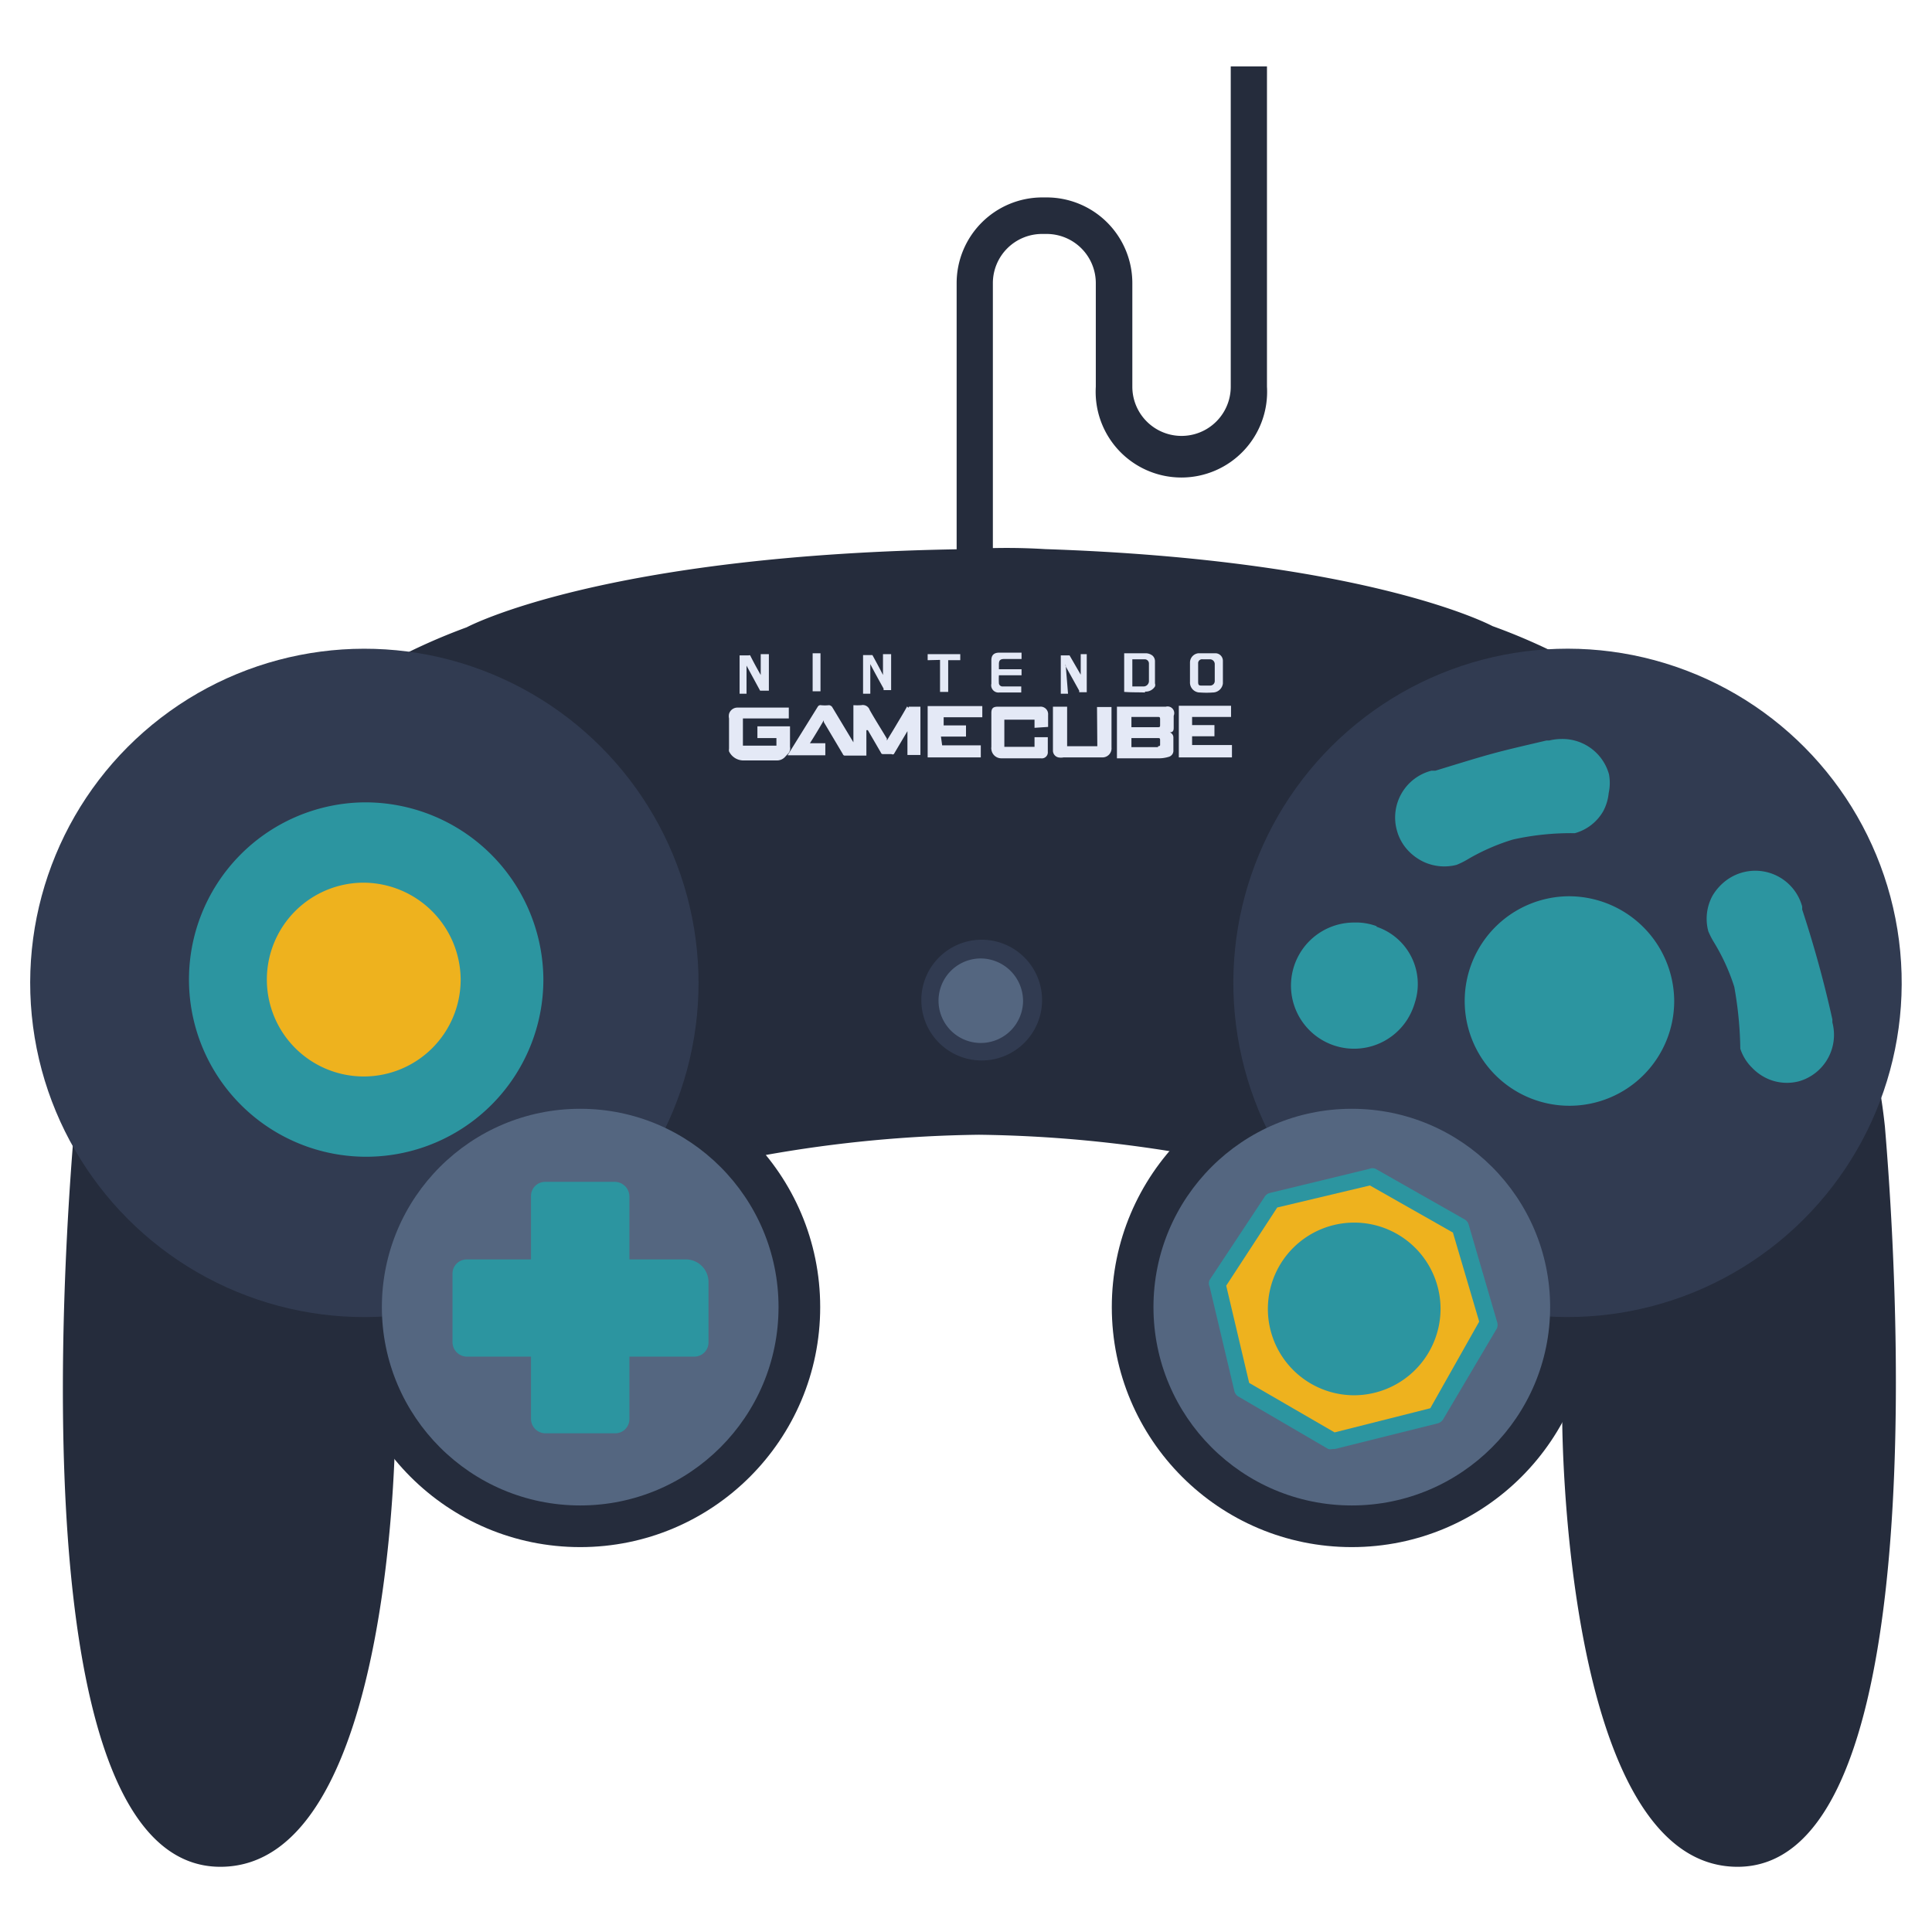
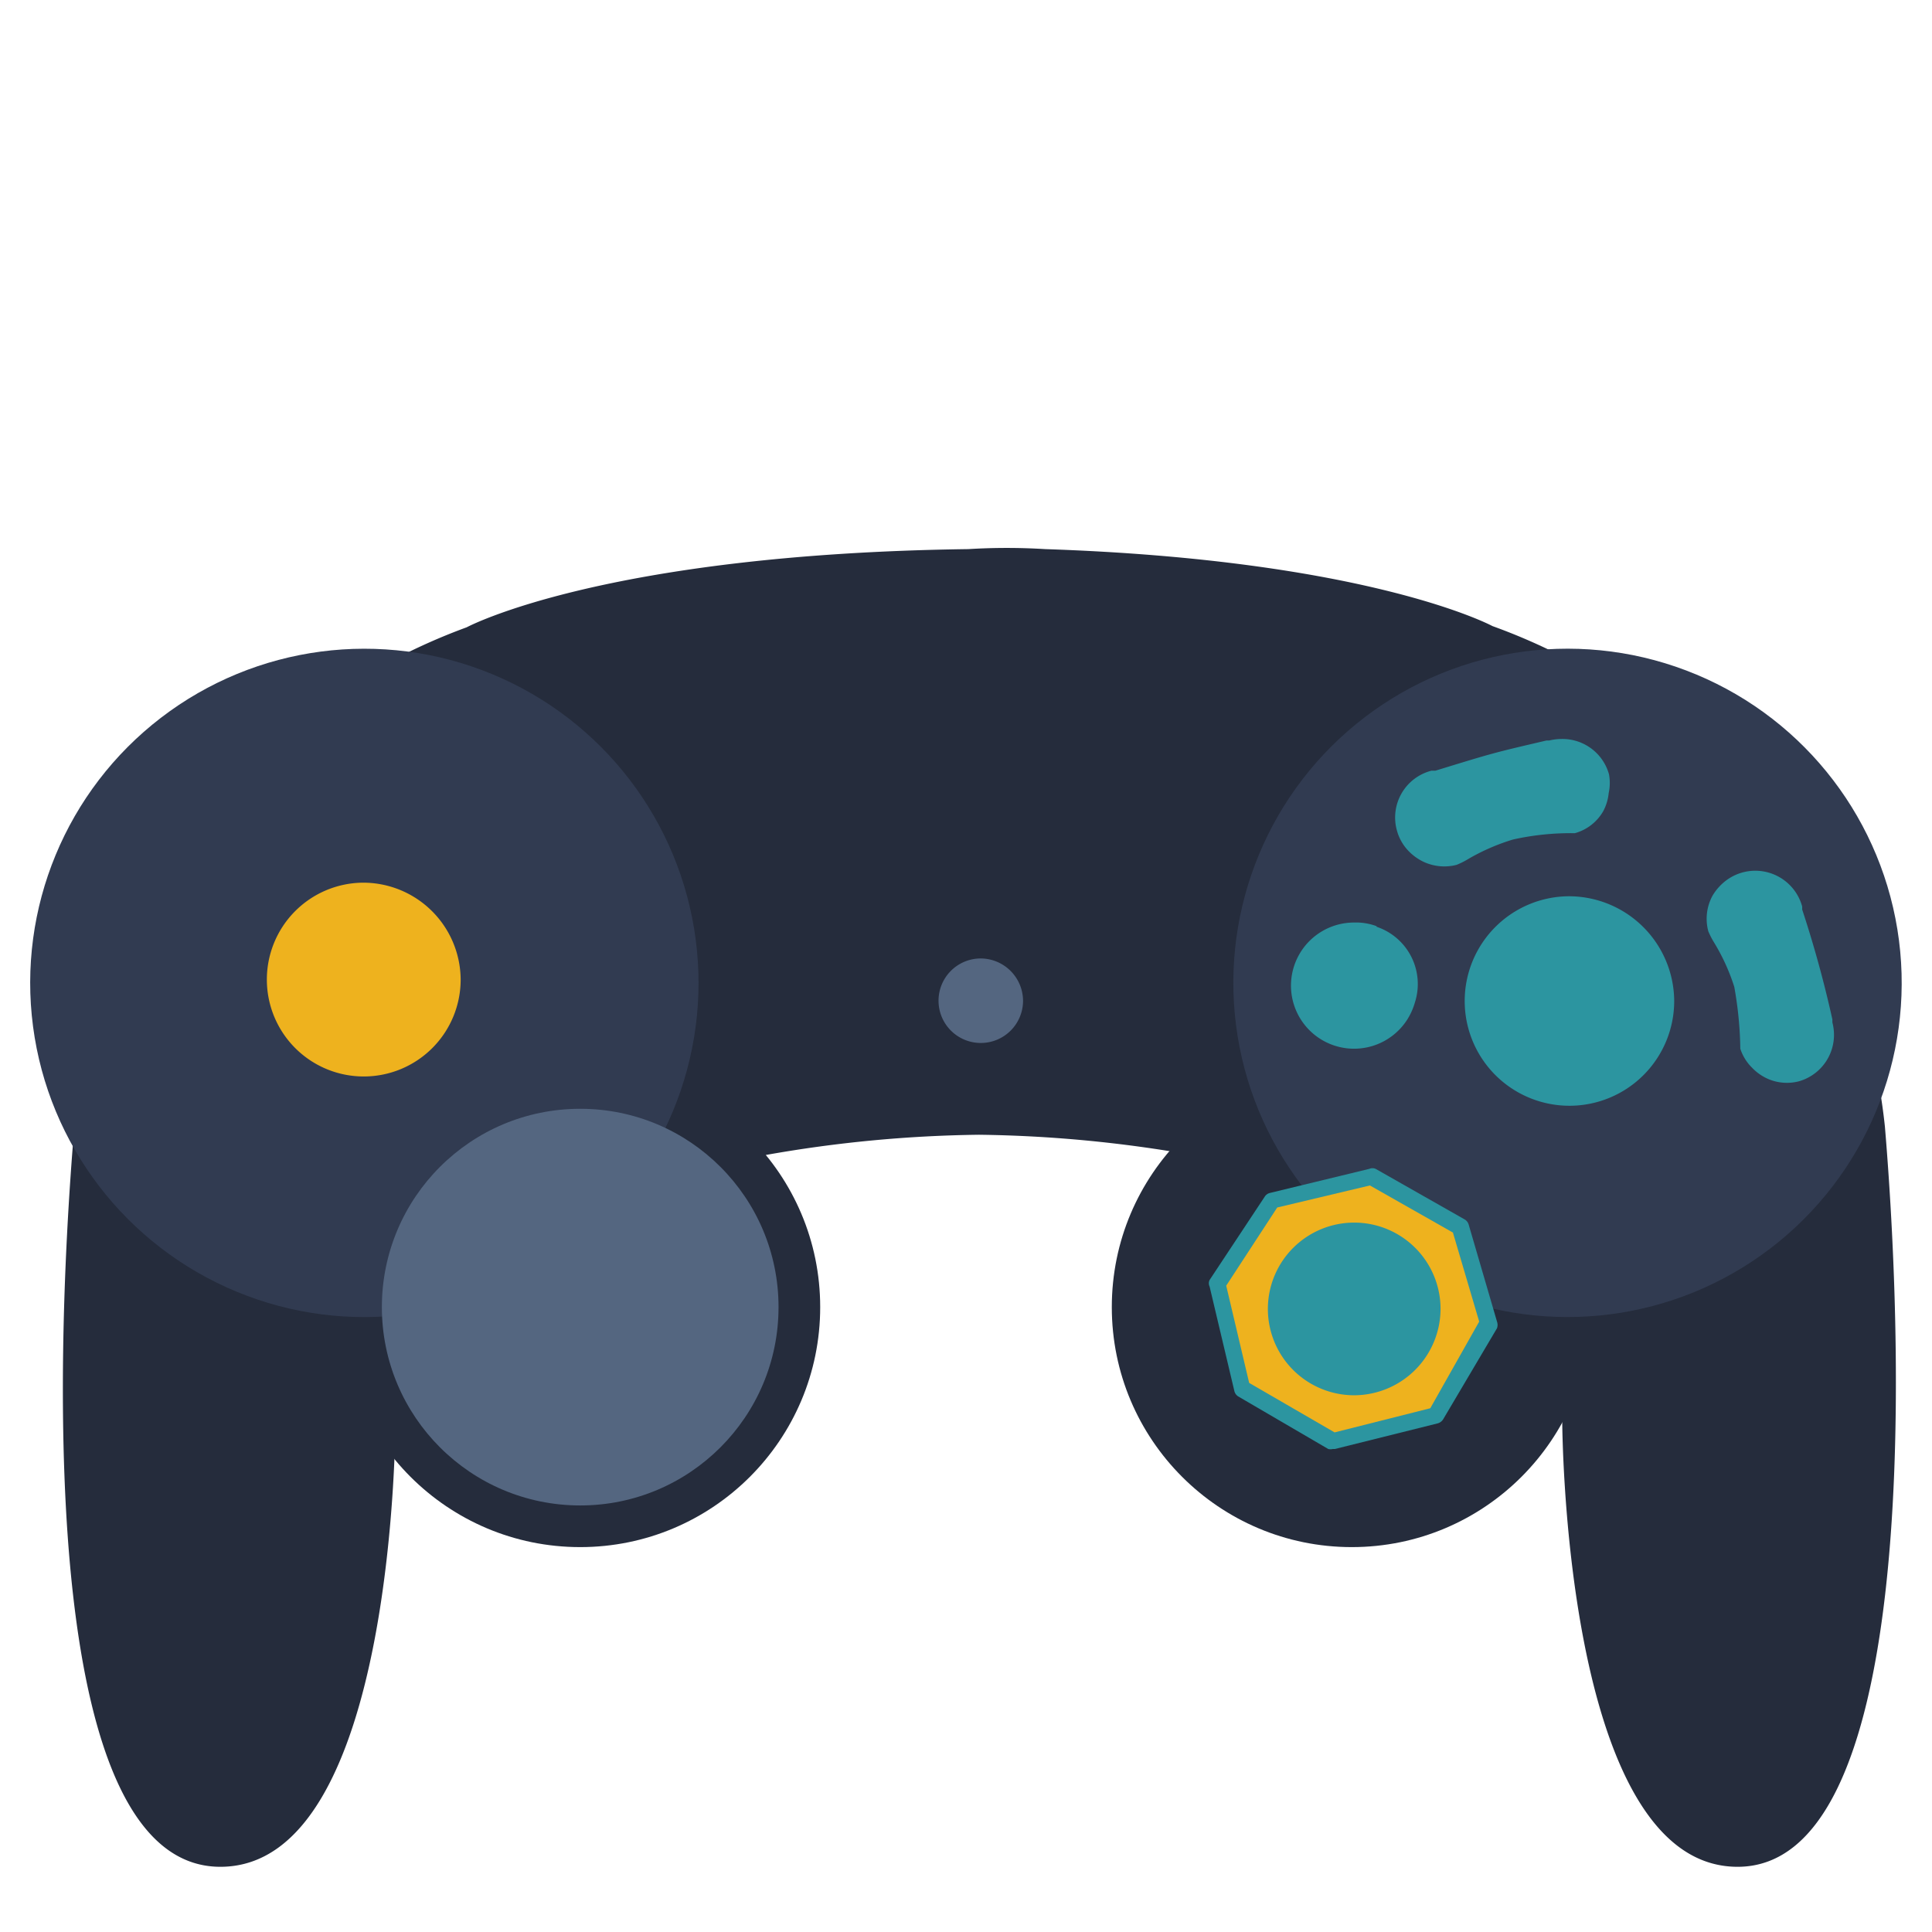
<svg xmlns="http://www.w3.org/2000/svg" viewBox="0 0 64 64" id="wii-games-control">
  <g data-name="Wii games control">
    <path fill="#252c3c" fill-rule="evenodd" d="M62.44 37.32a19.84 19.84 0 0 0-13-16.58s-4.06-2.19-14.82-2.55a20.7 20.7 0 0 0-2.54 0c-12.1.16-16.62 2.59-16.62 2.59a20 20 0 0 0-13 16.58c-.72 8.61-1 24.48 4.84 24.48s5.8-14.86 5.8-14.86l12.27-8.72a43.08 43.08 0 0 1 7.06-.67 43.17 43.17 0 0 1 7.06.67l12.26 8.72s0 14.86 5.81 14.86 5.6-15.91 4.88-24.52Z" />
    <circle cx="44.78" cy="43.3" r="7.95" fill="#252c3c" />
    <circle cx="51.93" cy="32.56" r="11.07" fill="#313b51" transform="rotate(-9.22 51.92 32.584)" />
-     <circle cx="44.78" cy="43.3" r="6.57" fill="#546680" />
    <circle cx="19.22" cy="43.3" r="7.95" fill="#252c3c" />
    <circle cx="12.07" cy="32.56" r="11.07" fill="#313b51" transform="rotate(-67.5 12.07 32.56)" />
    <circle cx="19.22" cy="43.3" r="6.57" fill="#546680" />
    <path fill="#2c95a0" fill-rule="evenodd" d="M48.65 40.56a.29.29 0 0 0-.14-.17l-2.94-1.67a.26.26 0 0 0-.21 0l-3.3.8a.28.28 0 0 0-.17.13l-1.82 2.75a.25.25 0 0 0 0 .22l.82 3.46a.29.29 0 0 0 .13.18L44 48a.33.33 0 0 0 .15 0h.07l3.41-.85a.31.31 0 0 0 .18-.14L49.59 44a.33.33 0 0 0 0-.22Z" />
-     <path fill="#313b51" fill-rule="evenodd" d="M32.47 31.13a2 2 0 1 0 2.05 2 2 2 0 0 0-2.05-2Z" />
-     <path fill="#2c95a0" fill-rule="evenodd" d="M22.7 41.72h-1.85v-2.09a.49.49 0 0 0-.48-.48h-2.32a.47.47 0 0 0-.46.47v2.1h-2.13a.47.47 0 0 0-.47.46v2.28a.48.48 0 0 0 .48.48h2.12V47a.48.48 0 0 0 .47.48h2.32a.47.47 0 0 0 .47-.47v-2.07H23a.47.47 0 0 0 .47-.47v-2a.75.75 0 0 0-.77-.75zM12 26.58a5.87 5.87 0 1 0 6 5.86 5.9 5.9 0 0 0-6-5.86z" />
    <path fill="#546680" fill-rule="evenodd" d="M32.47 31.75a1.4 1.4 0 1 0 1.42 1.4 1.41 1.41 0 0 0-1.42-1.4Z" />
    <path fill="#2c95a0" fill-rule="evenodd" d="M51.94 29.69a3.47 3.47 0 1 0 3.52 3.46 3.49 3.49 0 0 0-3.52-3.46Z" />
    <path fill="#eeb21e" fill-rule="evenodd" d="m48.13 40.83-2.75-1.56-3.07.73-1.69 2.59.76 3.22 2.83 1.64 3.17-.8L49 43.78Zm-3.31 5.39a2.86 2.86 0 1 1 2.9-2.85 2.87 2.87 0 0 1-2.9 2.85Z" />
    <path fill="#2c95a0" fill-rule="evenodd" d="M44.82 41.08a2.29 2.29 0 1 0 2.32 2.29 2.31 2.31 0 0 0-2.32-2.29zm.78-10.4a2 2 0 0 0-.6-.12h-.15a2.09 2.09 0 1 0 1.77 3.21 2.18 2.18 0 0 0 .25-.56 2 2 0 0 0-1.27-2.51zm7.7-5.03a1.6 1.6 0 0 0-1.58-1.17 1.75 1.75 0 0 0-.4.05h-.09c-1.76.41-1.76.41-3.68 1h-.13a1.6 1.6 0 0 0-1.14 2 1.56 1.56 0 0 0 .37.65 1.71 1.71 0 0 0 .51.37 1.63 1.63 0 0 0 1.09.1 2.59 2.59 0 0 0 .38-.19 6.93 6.93 0 0 1 1.49-.65 8.79 8.79 0 0 1 2-.21h.05a1.56 1.56 0 0 0 .94-.73 1.6 1.6 0 0 0 .18-.6 1.57 1.57 0 0 0 .01-.62zm7.4 8.22v-.1a37.68 37.68 0 0 0-1-3.64v-.1a1.61 1.61 0 0 0-2.55-.84 1.75 1.75 0 0 0-.42.48 1.6 1.6 0 0 0-.14 1.18 2.62 2.62 0 0 0 .19.37 6.73 6.73 0 0 1 .67 1.47 12.44 12.44 0 0 1 .2 2.05 1.56 1.56 0 0 0 .39.63 1.64 1.64 0 0 0 .55.38 1.58 1.58 0 0 0 1 .07 1.6 1.6 0 0 0 1.11-1.95z" />
-     <path fill="#e4e9f6" fill-rule="evenodd" d="M35.3 22a.24.24 0 0 0 0 .07l.45.81v.05H36v-1.26h-.2v.75-.07l-.37-.64h-.29v1.27h.24Zm-4.16-.14v1.06h.27v-1.05h.4v-.2h-1.08v.2Zm-2.31.14c.14.27.29.54.44.81v.05h.25v-1.19h-.27v.74-.05c-.11-.22-.23-.44-.35-.66h-.31v1.28h.24Zm-1.65-.36h-.26v1.26h.26Zm10.75 1.27a.36.36 0 0 0 .33-.17.15.15 0 0 0 0-.1v-.74a.25.25 0 0 0-.08-.18.37.37 0 0 0-.22-.08h-.72v1.28c.26.02.48.01.69.02Zm-.42-1.07h.42a.14.14 0 0 1 .13.14v.59a.18.18 0 0 1-.18.17h-.37Zm1.91.75a.33.33 0 0 0 .34.35 2.8 2.8 0 0 0 .41 0 .34.34 0 0 0 .34-.3v-.75a.25.25 0 0 0-.26-.25h-.55a.31.31 0 0 0-.28.3v.66Zm.27-.61a.13.13 0 0 1 .15-.14h.24a.16.16 0 0 1 .16.15v.57a.15.15 0 0 1-.15.15h-.28c-.08 0-.12 0-.12-.12v-.31Zm-.2 2.7v-.29h.74v-.37h-.74v-.27h1.29v-.37h-1.73v1.71h1.76v-.41Zm-6.39-1.74h.73v-.2h-.62a.12.12 0 0 1-.12-.1 2.44 2.44 0 0 1 0-.27h.75v-.2h-.75V22c0-.13.05-.17.18-.17h.57v-.21h-.74c-.17 0-.26.08-.26.25v.78a.24.24 0 0 0 .26.29Zm3.25 1.78h-1v-1.31h-.47v1.45a.23.23 0 0 0 .18.23.47.47 0 0 0 .17 0h1.28a.3.3 0 0 0 .31-.33v-1.34h-.48Zm-1.63-.64v-.4a.25.25 0 0 0-.28-.27h-1.38c-.16 0-.22.05-.22.21v1.13a.17.17 0 0 0 0 .07.33.33 0 0 0 .33.3h1.31a.2.2 0 0 0 .23-.22v-.48h-.44v.32h-1v-.9h1v.27Zm3.9-.67H37v1.71h1.41a1.12 1.12 0 0 0 .31-.05.21.21 0 0 0 .15-.22v-.41a.18.18 0 0 0-.12-.18c.1 0 .13-.05.13-.15v-.4a.22.22 0 0 0-.26-.3Zm-1.14.34h.87c.06 0 .08 0 .08.08V24c0 .08 0 .09-.09.09h-.86Zm.88 1h-.88v-.3h.87c.06 0 .08 0 .08.07v.16c0 .02-.02.04-.07.04ZM24.73 22v.05l.45.83h.29v-1.21h-.27v.74-.05c-.12-.21-.24-.43-.35-.65a.07.07 0 0 0-.05 0h-.3v1.27h.23Zm1.44 2.72V24.06h-1.08v.39h.63v.25h-1.11v-.9h1.52v-.36h-1.71a.29.29 0 0 0-.27.21.36.36 0 0 0 0 .15v1a.28.28 0 0 0 0 .09.53.53 0 0 0 .45.3h1.12a.36.36 0 0 0 .27-.1l.13-.14a.25.25 0 0 0 .05-.21Zm5-.32H32v-.37h-.74v-.27h1.28v-.37h-1.81v1.7h1.76v-.4h-1.28Zm-1.12-1c-.12.22-.25.43-.38.65s-.19.31-.29.48a.21.21 0 0 1 0-.06c-.19-.32-.39-.63-.57-.95a.24.24 0 0 0-.28-.16 2.25 2.25 0 0 1-.26 0v1.3-.07l-.71-1.18s-.05-.05-.1-.05a1.22 1.22 0 0 1-.27 0 .1.1 0 0 0-.1.05l-1 1.61h1.25v-.4h-.51c.16-.25.31-.5.46-.76v.06l.63 1.06a.07.07 0 0 0 .08.05h.7v-.84a.08.08 0 0 1 .05 0l.43.74a.07.07 0 0 0 .08.05h.27a.08.08 0 0 0 .08 0l.45-.76v-.05.84h.43v-1.6h-.38a.08.08 0 0 0-.02.04Z" />
    <path fill="#eeb21e" fill-rule="evenodd" d="M12 29.24a3.21 3.21 0 1 0 3.26 3.2 3.23 3.23 0 0 0-3.26-3.2Z" />
-     <path fill="#252c3c" d="M40.77 2.2v10.61a1.63 1.63 0 1 1-3.26 0V9.38a2.84 2.84 0 0 0-2.84-2.84h-.15a2.84 2.84 0 0 0-2.83 2.84v9.13h1.2V9.38a1.63 1.63 0 0 1 1.63-1.63h.15a1.63 1.63 0 0 1 1.63 1.63v3.43a2.84 2.84 0 1 0 5.67 0V2.2Z" />
  </g>
</svg>